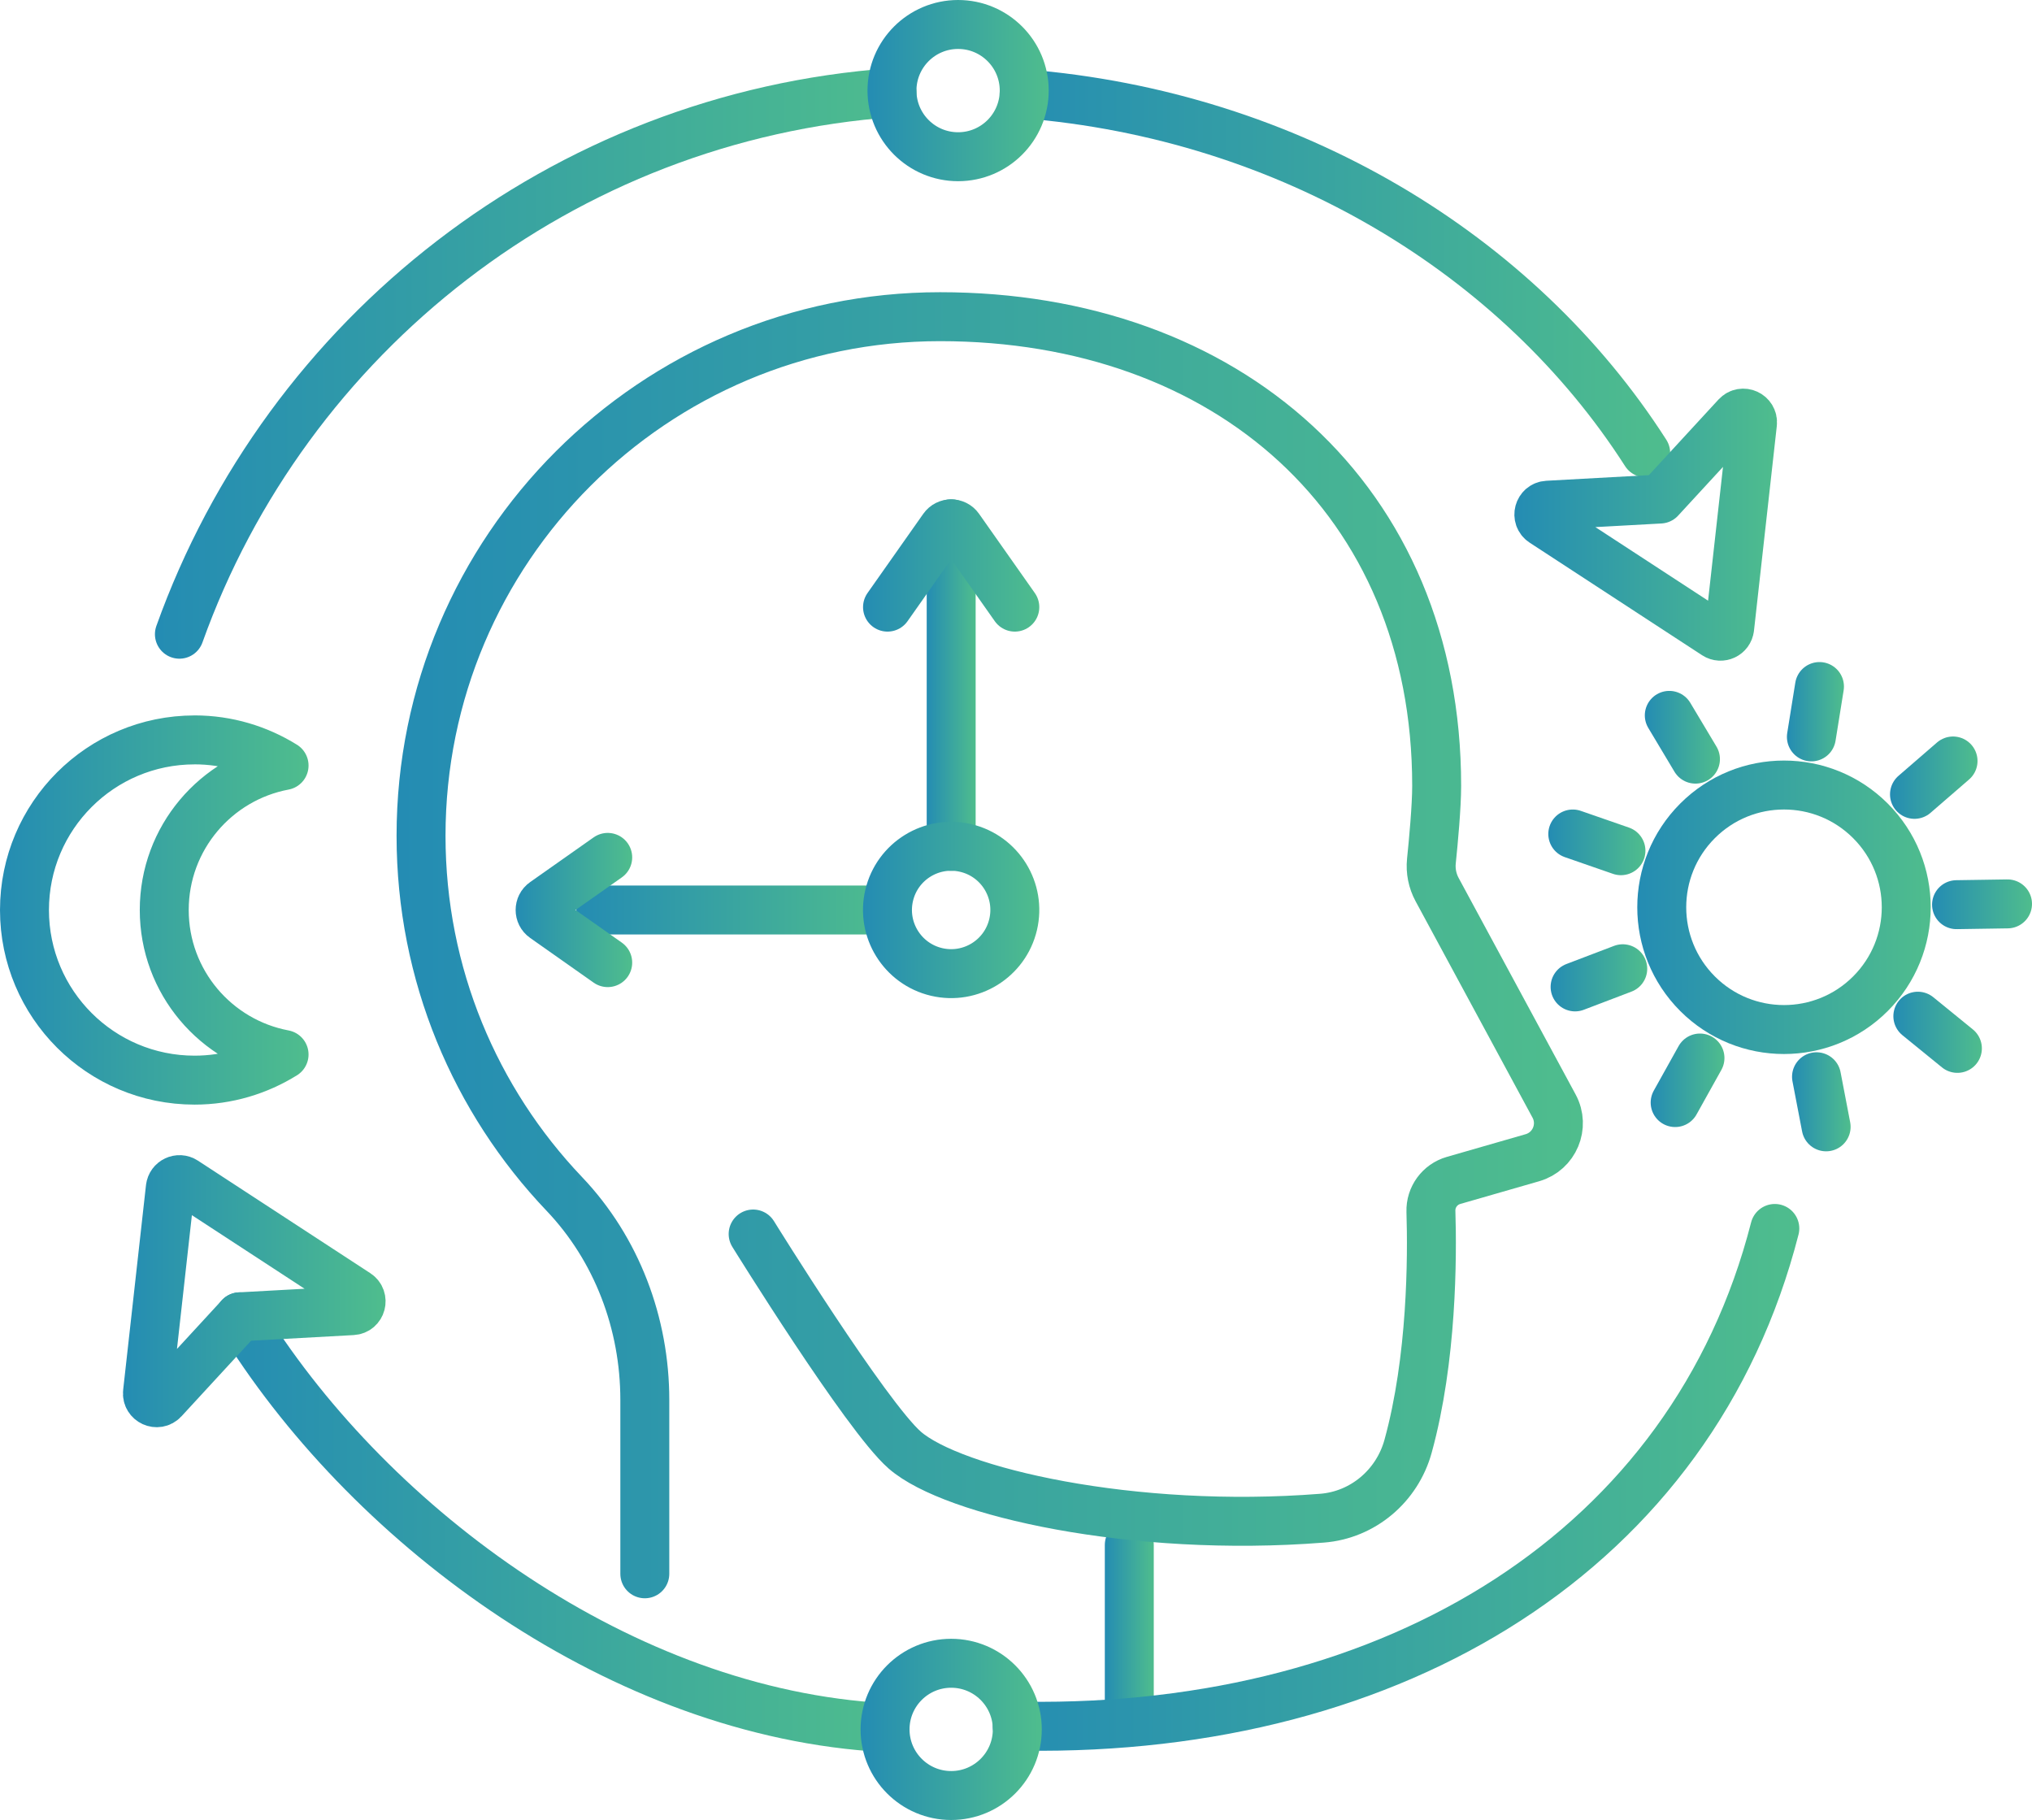
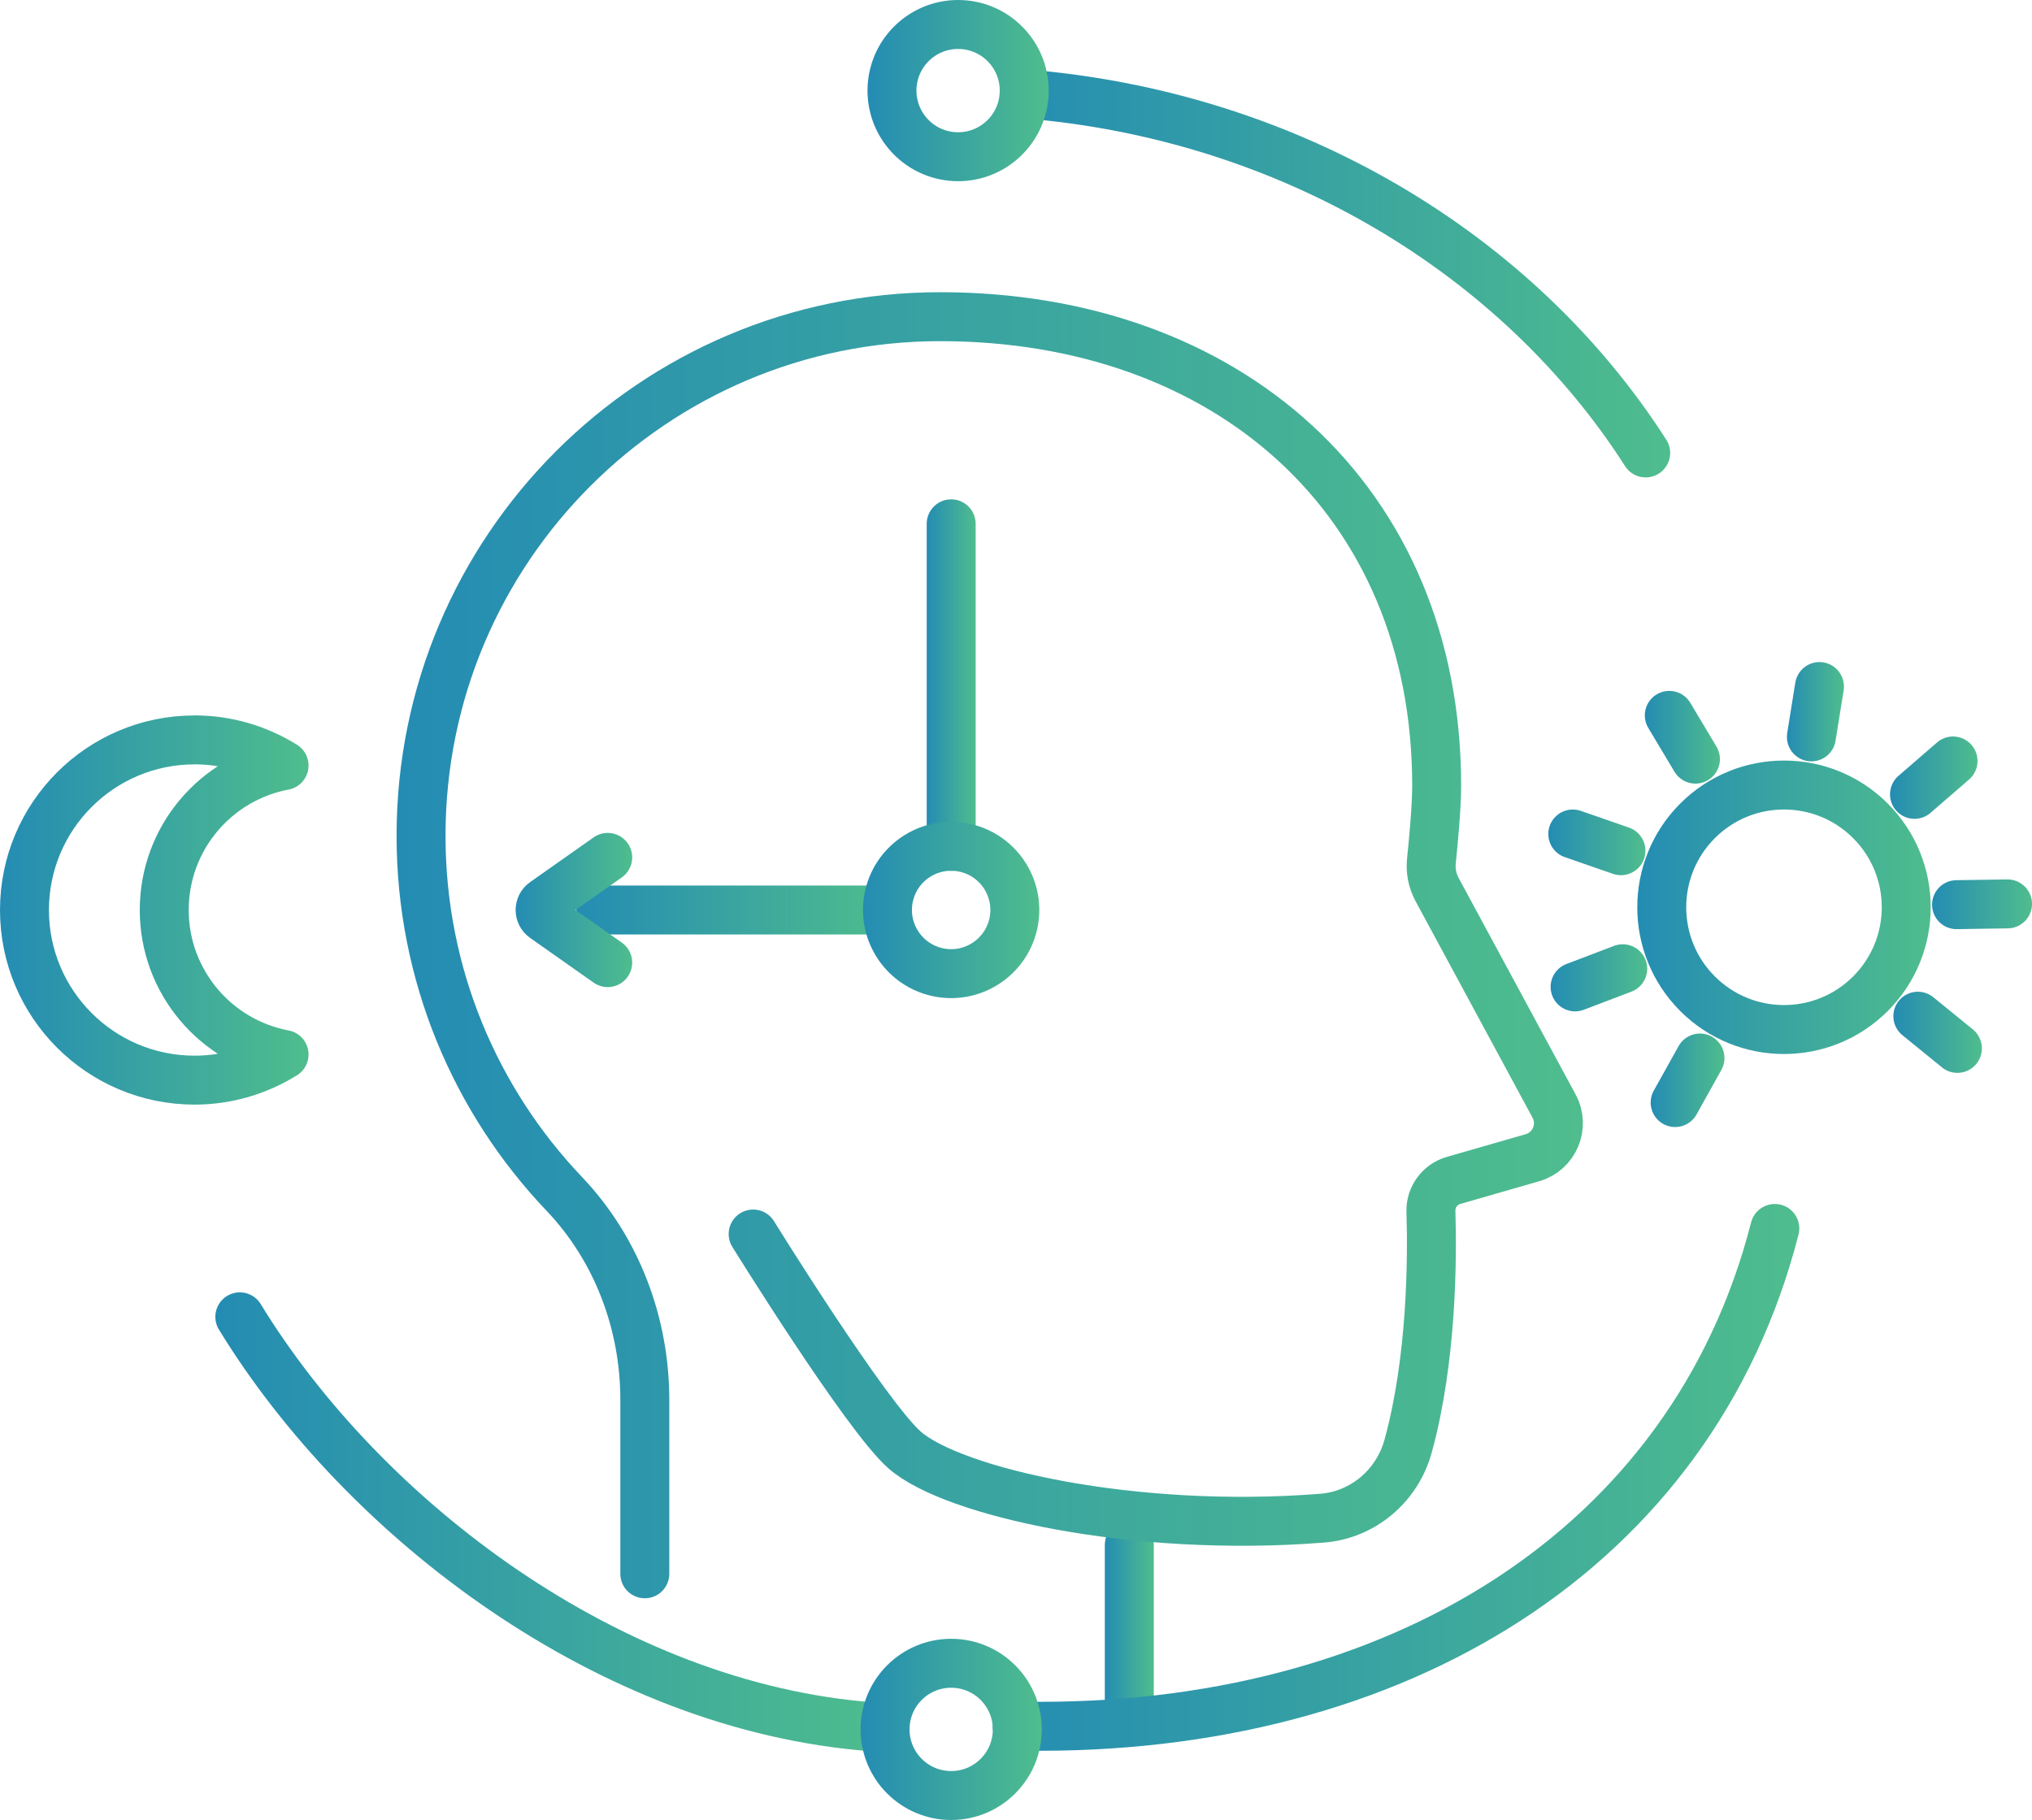
<svg xmlns="http://www.w3.org/2000/svg" xmlns:xlink="http://www.w3.org/1999/xlink" id="Layer_2" data-name="Layer 2" viewBox="0 0 1494.51 1338.48">
  <defs>
    <style>
      .cls-1 {
        stroke: url(#linear-gradient-13);
      }

      .cls-1, .cls-2, .cls-3, .cls-4, .cls-5, .cls-6, .cls-7, .cls-8, .cls-9, .cls-10, .cls-11, .cls-12, .cls-13, .cls-14, .cls-15, .cls-16, .cls-17, .cls-18, .cls-19, .cls-20, .cls-21, .cls-22, .cls-23, .cls-24, .cls-25, .cls-26 {
        fill: none;
        stroke-linecap: round;
        stroke-linejoin: round;
        stroke-width: 36px;
      }

      .cls-2 {
        stroke: url(#linear-gradient-4);
      }

      .cls-3 {
        stroke: url(#linear-gradient-5);
      }

      .cls-4 {
        stroke: url(#linear-gradient-12);
      }

      .cls-5 {
        stroke: url(#linear-gradient-19);
      }

      .cls-6 {
        stroke: url(#linear-gradient);
      }

      .cls-7 {
        stroke: url(#linear-gradient-11);
      }

      .cls-8 {
        stroke: url(#linear-gradient-10);
      }

      .cls-9 {
        stroke: url(#linear-gradient-8);
      }

      .cls-10 {
        stroke: url(#linear-gradient-9);
      }

      .cls-11 {
        stroke: url(#linear-gradient-23);
      }

      .cls-12 {
        stroke: url(#linear-gradient-3);
      }

      .cls-13 {
        stroke: url(#linear-gradient-21);
      }

      .cls-14 {
        stroke: url(#linear-gradient-15);
      }

      .cls-15 {
        stroke: url(#linear-gradient-26);
      }

      .cls-16 {
        stroke: url(#linear-gradient-18);
      }

      .cls-17 {
        stroke: url(#linear-gradient-16);
      }

      .cls-18 {
        stroke: url(#linear-gradient-6);
      }

      .cls-19 {
        stroke: url(#linear-gradient-17);
      }

      .cls-20 {
        stroke: url(#linear-gradient-2);
      }

      .cls-21 {
        stroke: url(#linear-gradient-22);
      }

      .cls-22 {
        stroke: url(#linear-gradient-25);
      }

      .cls-23 {
        stroke: url(#linear-gradient-14);
      }

      .cls-24 {
        stroke: url(#linear-gradient-24);
      }

      .cls-25 {
        stroke: url(#linear-gradient-20);
      }

      .cls-26 {
        stroke: url(#linear-gradient-7);
      }
    </style>
    <linearGradient id="linear-gradient" x1="423.88" y1="669.24" x2="655.07" y2="669.24" gradientUnits="userSpaceOnUse">
      <stop offset="0" stop-color="#248cb3" />
      <stop offset="1" stop-color="#4fbd8d" />
    </linearGradient>
    <linearGradient id="linear-gradient-2" x1="379.24" y1="669.24" x2="464.97" y2="669.24" xlink:href="#linear-gradient" />
    <linearGradient id="linear-gradient-3" x1="681.58" y1="503.82" x2="717.58" y2="503.82" xlink:href="#linear-gradient" />
    <linearGradient id="linear-gradient-4" x1="634.76" y1="415.86" x2="764.4" y2="415.86" xlink:href="#linear-gradient" />
    <linearGradient id="linear-gradient-5" x1="812.58" y1="1196.88" x2="848.58" y2="1196.88" xlink:href="#linear-gradient" />
    <linearGradient id="linear-gradient-6" x1="291.68" y1="695.14" x2="1164.2" y2="695.14" xlink:href="#linear-gradient" />
    <linearGradient id="linear-gradient-7" x1="634.76" y1="669.24" x2="764.41" y2="669.24" gradientTransform="translate(1190.19 -165.39) rotate(76.72)" xlink:href="#linear-gradient" />
    <linearGradient id="linear-gradient-8" x1="0" y1="669.24" x2="226.93" y2="669.24" xlink:href="#linear-gradient" />
    <linearGradient id="linear-gradient-9" x1="1204.18" y1="667.24" x2="1420.02" y2="667.24" gradientTransform="translate(856.11 -732.37) rotate(45)" xlink:href="#linear-gradient" />
    <linearGradient id="linear-gradient-10" x1="1314.25" y1="523.41" x2="1356.2" y2="523.41" xlink:href="#linear-gradient" />
    <linearGradient id="linear-gradient-11" x1="1390.08" y1="571.92" x2="1454.44" y2="571.92" xlink:href="#linear-gradient" />
    <linearGradient id="linear-gradient-12" x1="1421.01" y1="665.03" x2="1494.51" y2="665.03" xlink:href="#linear-gradient" />
    <linearGradient id="linear-gradient-13" x1="1392.55" y1="759.17" x2="1457.64" y2="759.17" xlink:href="#linear-gradient" />
    <linearGradient id="linear-gradient-14" x1="1318.03" y1="810.3" x2="1361.1" y2="810.3" xlink:href="#linear-gradient" />
    <linearGradient id="linear-gradient-15" x1="1214.05" y1="794.48" x2="1268.31" y2="794.48" xlink:href="#linear-gradient" />
    <linearGradient id="linear-gradient-16" x1="1140.46" y1="719.13" x2="1211.51" y2="719.13" xlink:href="#linear-gradient" />
    <linearGradient id="linear-gradient-17" x1="1138.76" y1="619.49" x2="1210.19" y2="619.49" xlink:href="#linear-gradient" />
    <linearGradient id="linear-gradient-18" x1="1209.74" y1="542.2" x2="1264.99" y2="542.2" xlink:href="#linear-gradient" />
    <linearGradient id="linear-gradient-19" x1="735.24" y1="201.04" x2="1228.38" y2="201.04" xlink:href="#linear-gradient" />
    <linearGradient id="linear-gradient-20" x1="1113.8" y1="385.84" x2="1306.97" y2="385.84" xlink:href="#linear-gradient" />
    <linearGradient id="linear-gradient-21" x1="113.95" y1="267.3" x2="674.07" y2="267.3" xlink:href="#linear-gradient" />
    <linearGradient id="linear-gradient-22" x1="638.04" y1="66.63" x2="771.3" y2="66.63" xlink:href="#linear-gradient" />
    <linearGradient id="linear-gradient-23" x1="158.39" y1="1119.18" x2="659.41" y2="1119.18" xlink:href="#linear-gradient" />
    <linearGradient id="linear-gradient-24" x1="90.43" y1="949.58" x2="283.59" y2="949.58" xlink:href="#linear-gradient" />
    <linearGradient id="linear-gradient-25" x1="730.17" y1="1086.68" x2="1323.36" y2="1086.68" xlink:href="#linear-gradient" />
    <linearGradient id="linear-gradient-26" x1="632.95" y1="1271.85" x2="766.21" y2="1271.85" xlink:href="#linear-gradient" />
  </defs>
  <g id="_Layer_" data-name="&amp;lt;Layer&amp;gt;">
    <line class="cls-6" x1="637.07" y1="669.24" x2="441.88" y2="669.24" />
    <path class="cls-20" d="M446.97,707.94l-46.72-32.9c-4.01-2.82-4.01-8.77,0-11.59l46.72-32.9" />
    <line class="cls-12" x1="699.58" y1="622.42" x2="699.58" y2="385.23" />
    <g>
-       <path class="cls-2" d="M652.76,446.5l41.02-58.26c2.82-4.01,8.77-4.01,11.59,0l41.02,58.26" />
      <line class="cls-3" x1="830.58" y1="1257.57" x2="830.58" y2="1136.2" />
      <path class="cls-18" d="M553.93,907.53s83,133.98,111.45,158.88c35.29,30.88,168.11,61.06,306.96,50.11,30.1-2.37,55.22-23.72,63.26-52.82,17.73-64.25,17.87-139.27,16.82-172.79-.33-10.52,6.54-19.88,16.65-22.79l58-16.7c16.21-4.67,23.96-23.13,15.94-37.97l-86.03-159.2c-3.48-6.44-4.95-13.74-4.2-21.02,1.5-14.55,3.87-40.06,3.87-55.3,0-210.86-154.33-345.03-365.19-345.03s-381.79,170.93-381.79,381.79c0,102.06,40.05,194.77,105.29,263.27,38.75,40.68,59.29,95.38,59.29,151.56v127.9" />
    </g>
    <circle class="cls-26" cx="699.58" cy="669.24" r="46.83" transform="translate(-112.49 1196.35) rotate(-76.72)" />
    <path class="cls-9" d="M143.11,544.13c24.18,0,46.68,6.98,65.82,18.86-50.15,9.41-88.13,53.37-88.13,106.26s37.97,96.84,88.13,106.26c-19.14,11.88-41.64,18.86-65.82,18.86-69.1,0-125.11-56.01-125.11-125.11s56.02-125.11,125.11-125.11Z" />
    <g>
      <circle class="cls-10" cx="1312.1" cy="667.24" r="89.91" transform="translate(-87.5 1123.23) rotate(-45)" />
      <line class="cls-8" x1="1332.25" y1="541.93" x2="1338.2" y2="504.9" />
      <line class="cls-7" x1="1408.08" y1="584.19" x2="1436.44" y2="559.65" />
      <line class="cls-4" x1="1439.01" y1="665.32" x2="1476.51" y2="664.75" />
      <line class="cls-1" x1="1410.55" y1="747.34" x2="1439.64" y2="771.01" />
-       <line class="cls-23" x1="1336.03" y1="791.88" x2="1343.1" y2="828.71" />
      <line class="cls-14" x1="1250.31" y1="778.1" x2="1232.05" y2="810.86" />
      <line class="cls-17" x1="1193.51" y1="712.45" x2="1158.46" y2="725.8" />
      <line class="cls-19" x1="1192.19" y1="625.64" x2="1156.76" y2="613.34" />
      <line class="cls-16" x1="1246.99" y1="558.29" x2="1227.74" y2="526.1" />
    </g>
    <g>
      <path class="cls-5" d="M753.24,68.99c195.44,15.64,363.47,117.87,457.14,264.11" />
-       <path class="cls-25" d="M1272.14,461.84l16.78-150.47c.73-6.52-7.3-10.18-11.75-5.35l-56.16,60.98-82.78,4.55c-6.55.36-8.84,8.88-3.34,12.47l126.78,82.76c4.24,2.77,9.9.09,10.46-4.93Z" />
-       <path class="cls-13" d="M131.95,466.42C210.57,246.42,413.46,85.49,656.07,68.18" />
      <circle class="cls-21" cx="704.67" cy="66.63" r="48.63" />
    </g>
    <g>
      <path class="cls-11" d="M641.41,1269.92c-192.51-14.41-373.87-152.43-465.03-301.49" />
-       <path class="cls-24" d="M125.26,873.59l-16.78,150.47c-.73,6.52,7.3,10.18,11.75,5.35l56.16-60.98,82.78-4.55c6.55-.36,8.84-8.88,3.34-12.47l-126.78-82.76c-4.24-2.77-9.9-.09-10.46,4.93Z" />
      <path class="cls-22" d="M1305.36,903.44c-60.55,236.3-278.99,369.93-552.06,366.05-1.72-.02-3.42.29-5.13.43" />
      <circle class="cls-15" cx="699.58" cy="1271.85" r="48.63" />
    </g>
  </g>
</svg>